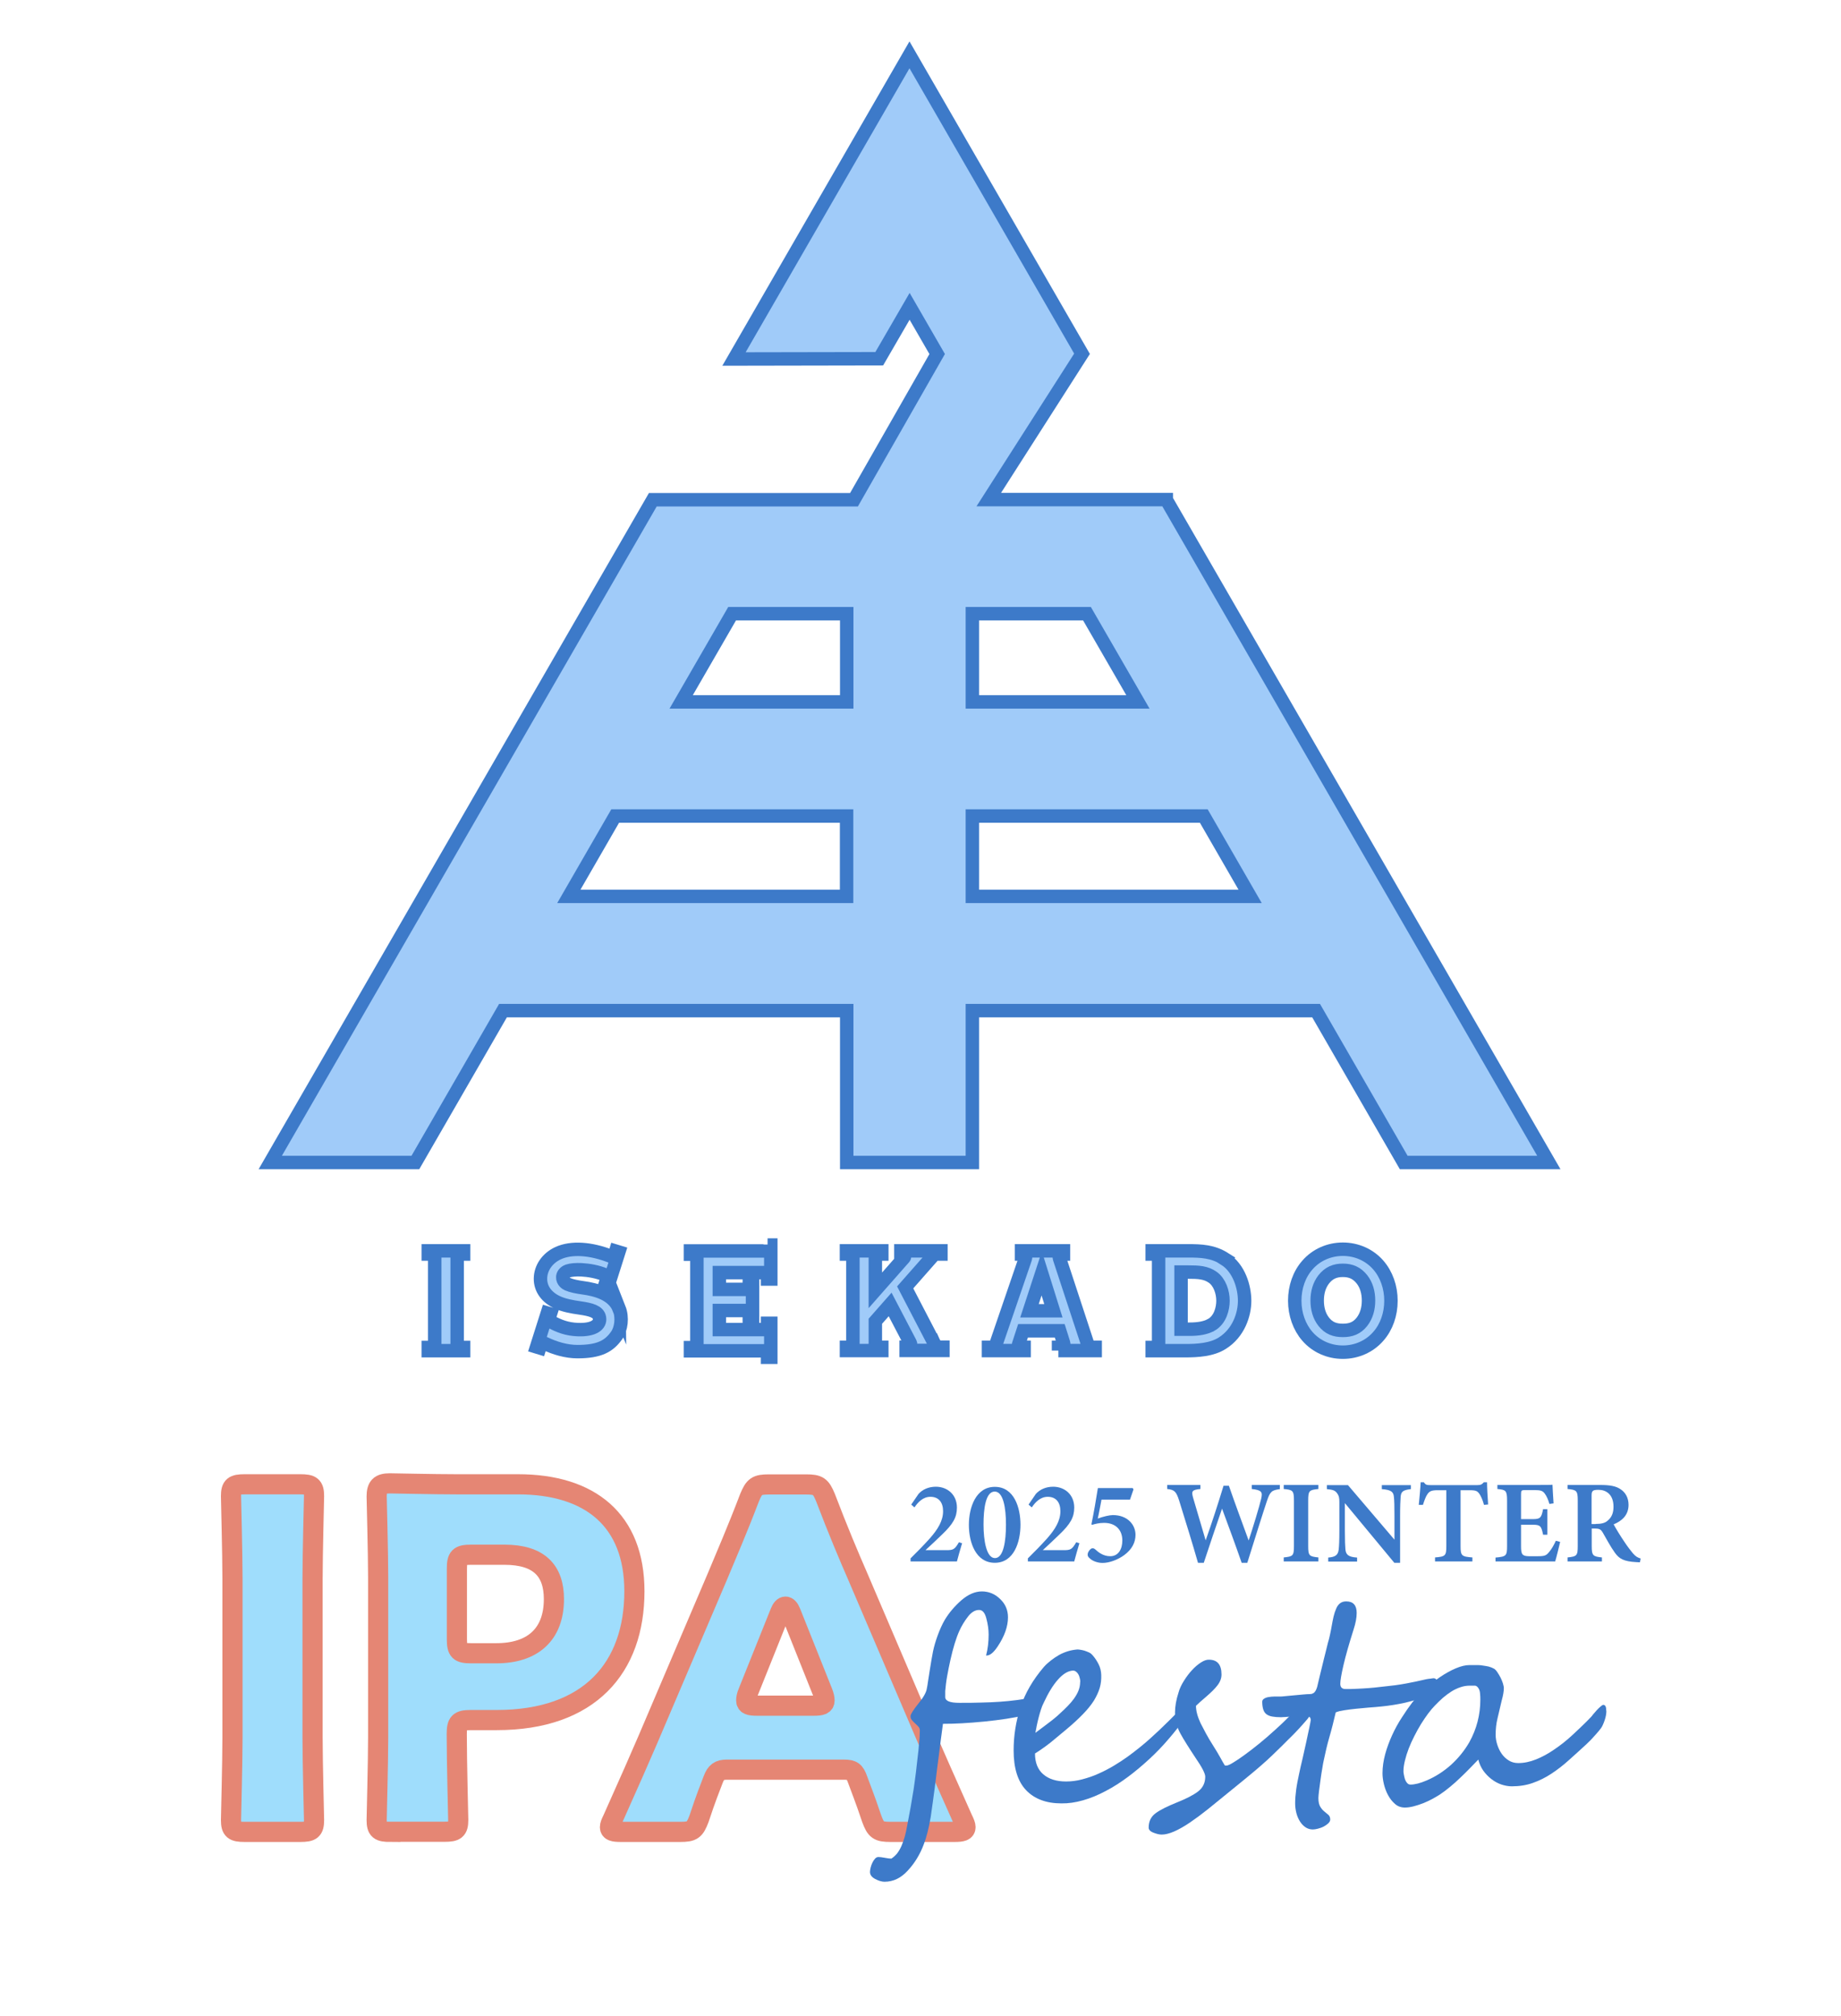
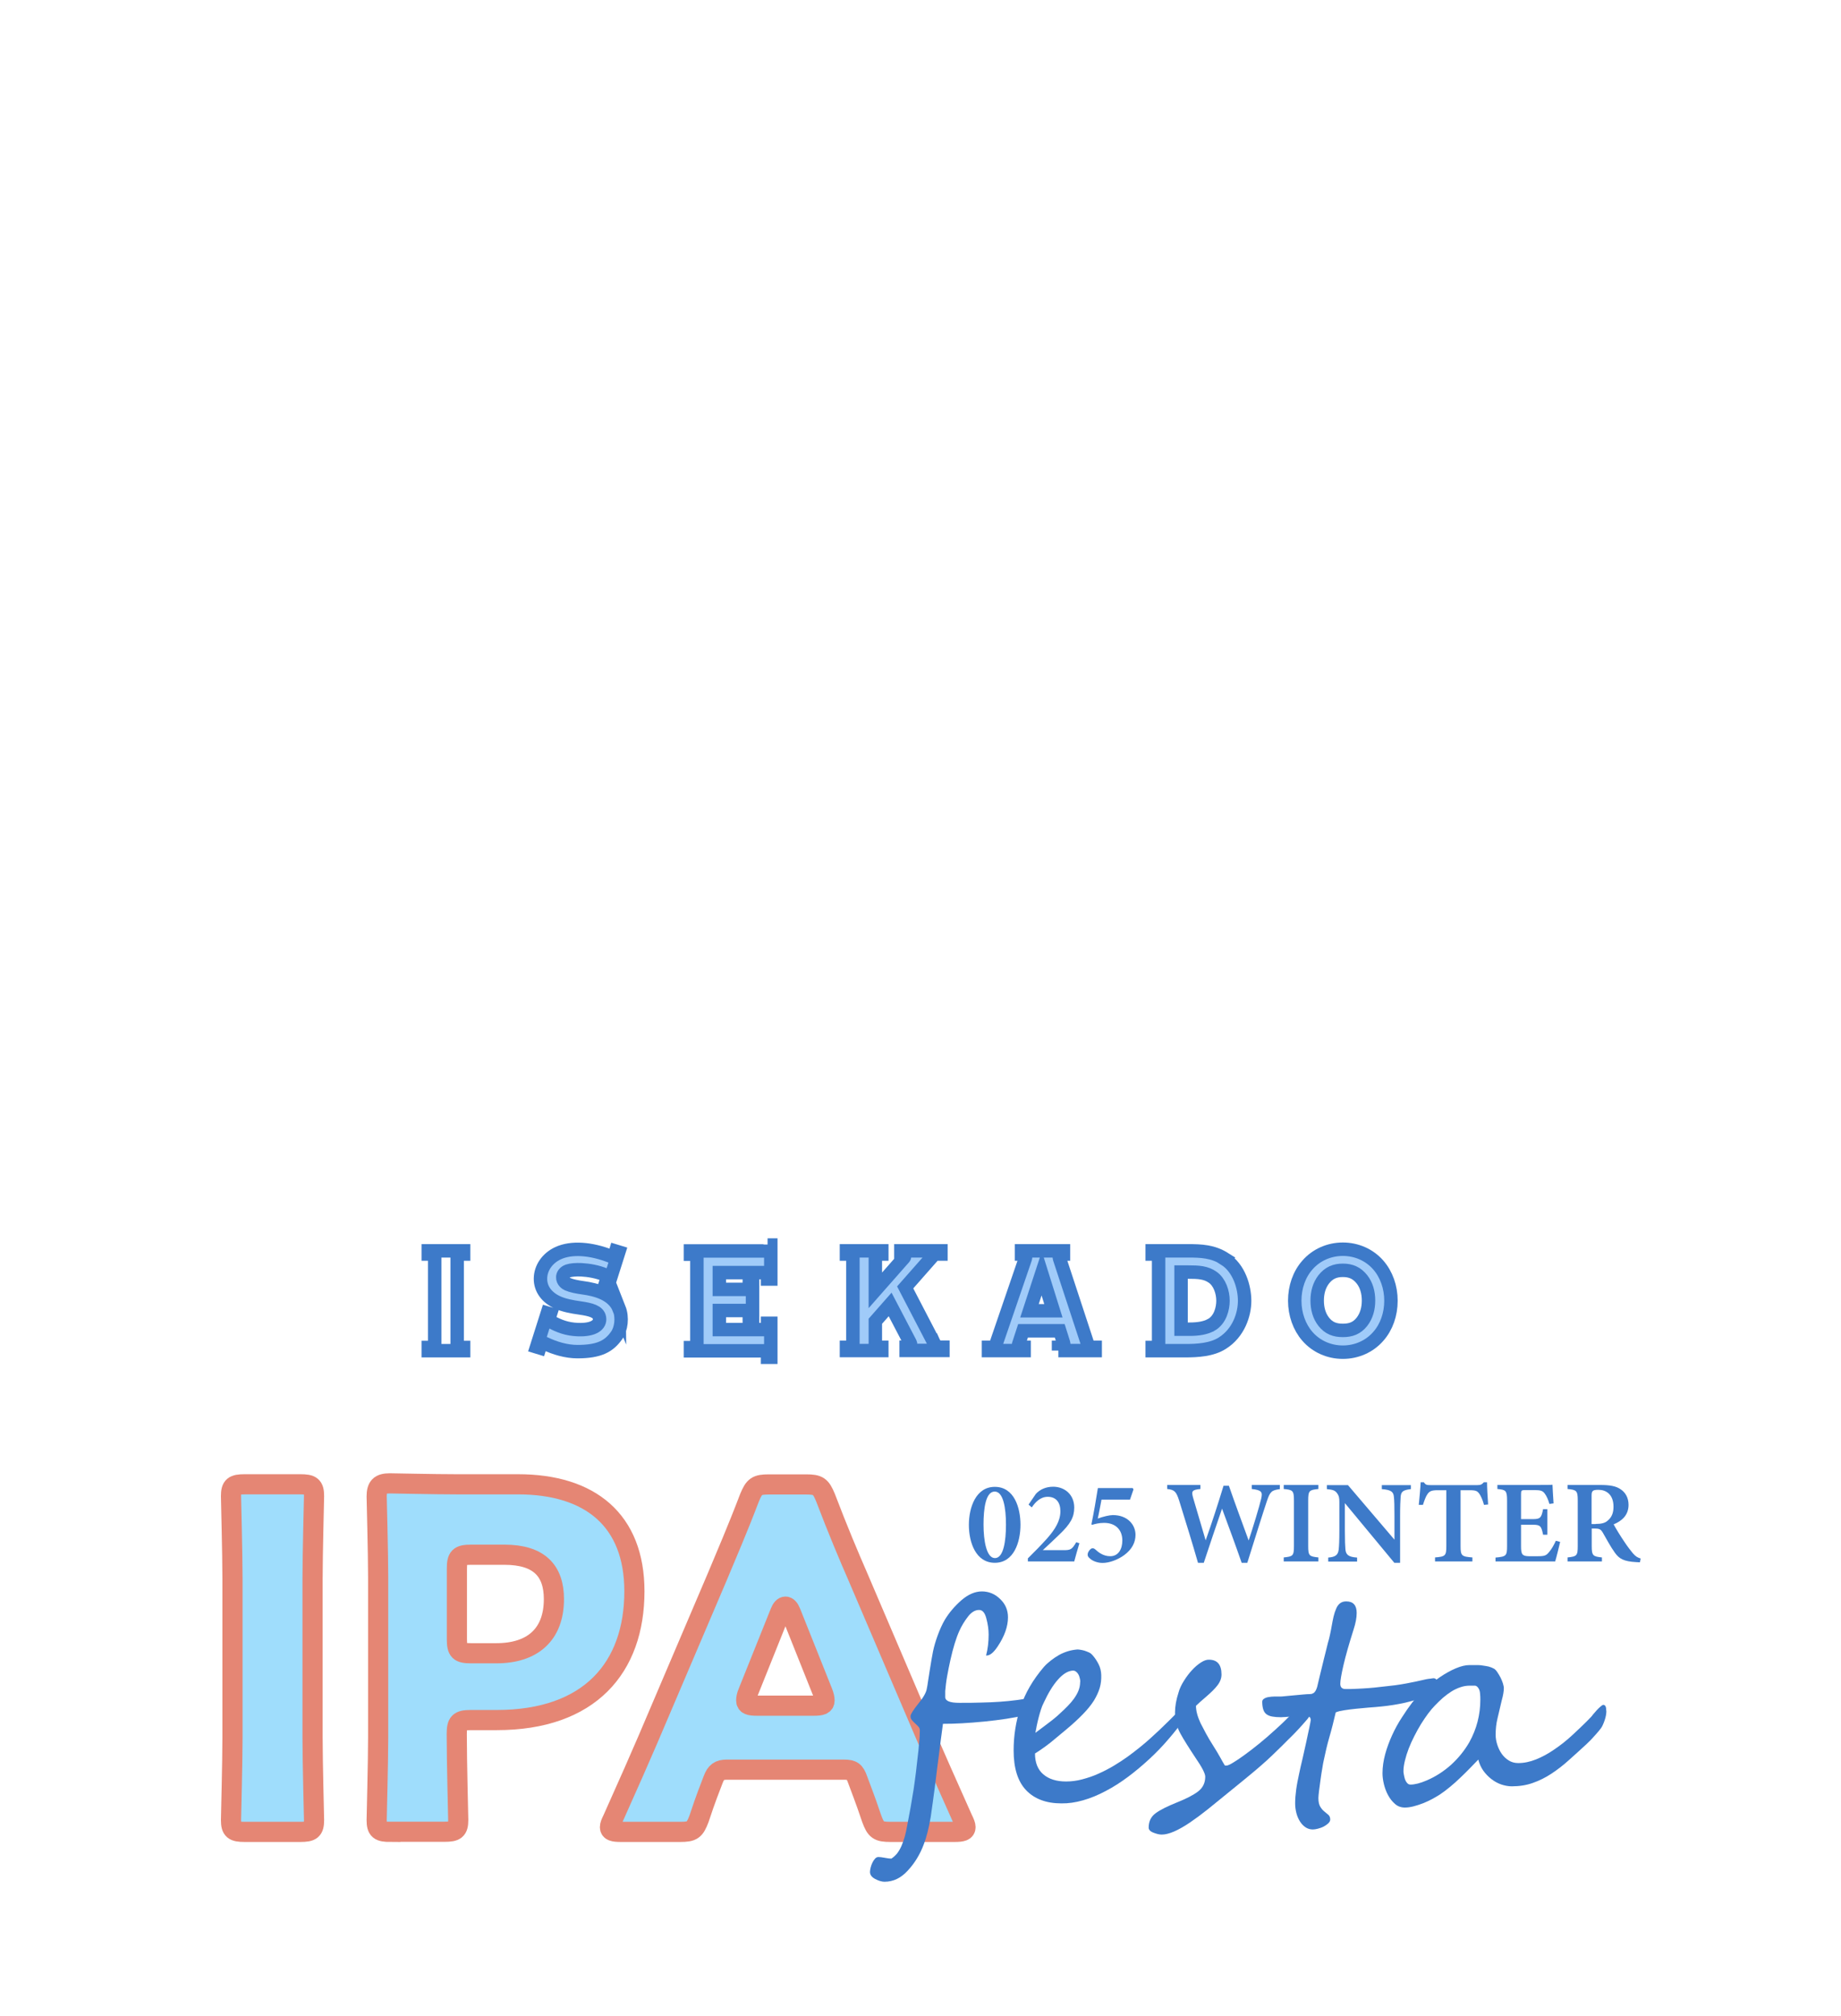
<svg xmlns="http://www.w3.org/2000/svg" id="_レイヤー_9" data-name="レイヤー 9" viewBox="0 0 137 150">
  <defs>
    <style>
      .cls-1, .cls-2, .cls-3 {
        stroke-miterlimit: 10;
      }

      .cls-1, .cls-4 {
        fill: #a0cbf9;
      }

      .cls-1, .cls-3 {
        stroke: #3d7ac9;
      }

      .cls-2 {
        fill: #9fddfc;
        stroke: #e58674;
        stroke-width: 1.5px;
      }

      .cls-5 {
        fill: #3d7ac9;
      }

      .cls-3 {
        fill: none;
      }
    </style>
  </defs>
  <g>
    <g>
-       <path class="cls-1" d="M86.79,37.17h-13.21s6.94-10.85,6.94-10.85l-12.84-22.24-13.06,22.63,10.81-.02,2.26-3.9,2.05,3.55-6.19,10.84h-14.97s-28.47,49.31-28.47,49.31h10.8s6.52-11.3,6.52-11.3h25.58v11.3s9.35,0,9.35,0v-11.3h25.58s6.52,11.3,6.52,11.3h10.8s-28.47-49.31-28.47-49.31ZM50.69,52.22l3.79-6.56h8.53v6.56h-12.32ZM63,60.71v5.98h-20.67s3.45-5.98,3.45-5.98h17.22ZM93.03,66.69h-20.67v-5.98h17.22s3.45,5.98,3.45,5.98ZM72.36,52.22v-6.56h8.53s3.79,6.56,3.79,6.56h-12.32Z" />
      <g>
        <g>
-           <path class="cls-4" d="M31.87,93.06v.24h.24c.13,0,.24.11.24.24v6.47c0,.13-.11.24-.24.24h-.24v.24h2.63v-.24h-.24c-.13,0-.24-.11-.24-.24v-6.47c0-.13.11-.24.24-.24h.24v-.24h-2.63Z" />
          <path class="cls-3" d="M31.87,93.06v.24h.24c.13,0,.24.11.24.24v6.47c0,.13-.11.24-.24.24h-.24v.24h2.63v-.24h-.24c-.13,0-.24-.11-.24-.24v-6.47c0-.13.11-.24.24-.24h.24v-.24h-2.63Z" />
        </g>
        <g>
          <path class="cls-4" d="M46.07,97.37c-.44-1.1-1.72-1.43-2.69-1.56-.43-.06-.85-.14-1.14-.27-.11-.05-.37-.21-.36-.52,0-.16.11-.36.38-.46.24-.08.6-.11,1.01-.09.55.03,1.19.14,1.77.38.11.05.17.17.13.29l-.08.24.23.07.73-2.3-.23-.07-.07.23c-.04.13-.19.2-.31.15-1.46-.57-2.91-.69-3.92-.22-.79.37-1.29,1.09-1.3,1.88-.01.78.47,1.41,1.25,1.77.49.23,1.11.34,1.68.42.84.12,1.38.27,1.46.73.09.51-.41.93-1.62.88-.78-.03-1.39-.25-2.01-.6-.1-.06-.15-.17-.11-.28l.09-.28-.23-.07-.8,2.52.23.07.06-.19c.04-.14.2-.2.33-.14.74.36,1.61.61,2.42.61,1.64,0,2.36-.41,2.92-1.21.33-.47.46-1.31.18-2.02Z" />
          <path class="cls-3" d="M46.07,97.37c-.44-1.1-1.72-1.43-2.69-1.56-.43-.06-.85-.14-1.14-.27-.11-.05-.37-.21-.36-.52,0-.16.11-.36.38-.46.24-.08.6-.11,1.01-.09.55.03,1.19.14,1.77.38.11.05.17.17.13.29l-.08.24.23.07.73-2.3-.23-.07-.07.23c-.04.13-.19.2-.31.15-1.46-.57-2.91-.69-3.92-.22-.79.37-1.29,1.09-1.3,1.88-.01.78.47,1.41,1.25,1.77.49.23,1.11.34,1.68.42.84.12,1.38.27,1.46.73.09.51-.41.93-1.62.88-.78-.03-1.39-.25-2.01-.6-.1-.06-.15-.17-.11-.28l.09-.28-.23-.07-.8,2.52.23.07.06-.19c.04-.14.2-.2.33-.14.74.36,1.61.61,2.42.61,1.64,0,2.36-.41,2.92-1.21.33-.47.46-1.31.18-2.02Z" />
        </g>
        <g>
          <path class="cls-4" d="M91.13,93.65c-.87-.55-1.72-.59-2.74-.59h-2.65s0,.24,0,.24h.24c.13,0,.24.11.24.24v6.47c0,.13-.11.24-.24.24h-.24v.24h2.46c.9,0,1.98-.06,2.76-.56,1.21-.76,1.66-2.13,1.66-3.15s-.41-2.44-1.5-3.12ZM90.11,98.58c-.39.22-.95.31-1.55.31h-.67v-4.25h.5c.82,0,1.35.03,1.86.39.51.36.76,1.1.76,1.74,0,.56-.19,1.42-.89,1.81Z" />
          <path class="cls-3" d="M91.13,93.65c-.87-.55-1.72-.59-2.74-.59h-2.65s0,.24,0,.24h.24c.13,0,.24.11.24.24v6.47c0,.13-.11.24-.24.24h-.24v.24h2.46c.9,0,1.98-.06,2.76-.56,1.21-.76,1.66-2.13,1.66-3.15s-.41-2.44-1.5-3.12ZM90.11,98.58c-.39.22-.95.31-1.55.31h-.67v-4.25h.5c.82,0,1.35.03,1.86.39.51.36.76,1.1.76,1.74,0,.56-.19,1.42-.89,1.81Z" />
        </g>
        <g>
          <path class="cls-4" d="M102.57,94.12c-.66-.76-1.62-1.18-2.64-1.18s-1.98.42-2.64,1.18c-.61.69-.94,1.64-.94,2.65s.34,1.96.94,2.65c.66.76,1.62,1.18,2.64,1.18s1.98-.42,2.64-1.18c.61-.69.94-1.64.94-2.65s-.34-1.96-.94-2.65ZM101.35,98.34c-.38.48-.83.64-1.42.64-.59,0-1.04-.16-1.42-.64-.34-.43-.49-.98-.49-1.58s.15-1.14.49-1.58c.38-.48.83-.67,1.42-.67.59,0,1.04.19,1.42.67.34.43.49.98.49,1.58s-.15,1.14-.49,1.58Z" />
          <path class="cls-3" d="M102.57,94.12c-.66-.76-1.62-1.18-2.64-1.18s-1.98.42-2.64,1.18c-.61.69-.94,1.64-.94,2.65s.34,1.96.94,2.65c.66.76,1.62,1.18,2.64,1.18s1.98-.42,2.64-1.18c.61-.69.94-1.64.94-2.65s-.34-1.96-.94-2.65ZM101.35,98.34c-.38.48-.83.64-1.42.64-.59,0-1.04-.16-1.42-.64-.34-.43-.49-.98-.49-1.58s.15-1.14.49-1.58c.38-.48.83-.67,1.42-.67.59,0,1.04.19,1.42.67.34.43.49.98.49,1.58s-.15,1.14-.49,1.58Z" />
        </g>
        <g>
          <path class="cls-4" d="M78.76,100.48h2.74v-.24h-.22c-.16,0-.29-.1-.34-.24l-2.1-6.39c-.05-.15.06-.31.23-.31h.07v-.24h-3.12v.24h.06c.16,0,.28.16.23.31l-2.19,6.39c-.05.14-.19.24-.34.24h-.22s0,.24,0,.24h2.65v-.24h-.25c-.11,0-.19-.11-.16-.22l.33-1.01h2.73l.29.92c.05.15-.07.31-.23.31h-.15v.24ZM76.61,97.52l.91-2.78.87,2.78h-1.78Z" />
          <path class="cls-3" d="M78.76,100.48h2.74v-.24h-.22c-.16,0-.29-.1-.34-.24l-2.1-6.39c-.05-.15.06-.31.23-.31h.07v-.24h-3.12v.24h.06c.16,0,.28.16.23.31l-2.19,6.39c-.05.14-.19.24-.34.24h-.22s0,.24,0,.24h2.65v-.24h-.25c-.11,0-.19-.11-.16-.22l.33-1.01h2.73l.29.92c.05.15-.07.31-.23.31h-.15v.24ZM76.61,97.52l.91-2.78.87,2.78h-1.78Z" />
        </g>
        <g>
          <path class="cls-4" d="M69.58,100.05l-2.22-4.27,2.08-2.36c.07-.08.17-.12.27-.12h.31v-.24h-2.98v.24s.11,0,.11,0c.14,0,.22.17.13.27l-2.14,2.43v-2.49c0-.12.1-.21.22-.21h.26v-.24h-2.63v.24h.26c.12,0,.22.1.22.21v6.52c0,.12-.1.21-.22.21h-.26v.24h2.63v-.24h-.24c-.13,0-.24-.11-.24-.24v-1.7l1.1-1.25,1.5,2.87c.07.14-.03.31-.19.31h-.12v.24s2.74,0,2.74,0v-.24h-.26c-.13,0-.26-.07-.32-.19Z" />
          <path class="cls-3" d="M69.58,100.05l-2.22-4.27,2.08-2.36c.07-.08.17-.12.27-.12h.31v-.24h-2.98v.24s.11,0,.11,0c.14,0,.22.17.13.27l-2.14,2.43v-2.49c0-.12.1-.21.22-.21h.26v-.24h-2.63v.24h.26c.12,0,.22.1.22.21v6.52c0,.12-.1.21-.22.21h-.26v.24h2.63v-.24h-.24c-.13,0-.24-.11-.24-.24v-1.7l1.1-1.25,1.5,2.87c.07.14-.03.31-.19.31h-.12v.24s2.74,0,2.74,0v-.24h-.26c-.13,0-.26-.07-.32-.19Z" />
        </g>
        <g>
          <path class="cls-4" d="M57.12,92.59v.24c0,.13-.11.24-.24.24h-5.5v.24h.24c.13,0,.24.11.24.24v6.47c0,.13-.11.24-.24.24h-.24v.24h5.5c.13,0,.24.11.24.24v.24h.24v-2.53h-.24v.47h0s-3.59,0-3.59,0v-1.42h1.99c.13,0,.24.11.24.24v.24h.24v-.47s0-2.06,0-2.06h-.24v.24c0,.13-.11.24-.24.24h-1.99v-1.25h3.35c.13,0,.24.11.24.24v.24h.24v-2.53h-.24Z" />
          <path class="cls-3" d="M57.12,92.59v.24c0,.13-.11.24-.24.24h-5.5v.24h.24c.13,0,.24.11.24.24v6.47c0,.13-.11.24-.24.24h-.24v.24h5.5c.13,0,.24.11.24.24v.24h.24v-2.53h-.24v.47h0s-3.59,0-3.59,0v-1.42h1.99c.13,0,.24.11.24.24v.24h.24v-.47s0-2.06,0-2.06h-.24v.24c0,.13-.11.24-.24.24h-1.99v-1.25h3.35c.13,0,.24.11.24.24v.24h.24v-2.53h-.24Z" />
        </g>
      </g>
    </g>
    <g>
      <g>
        <path class="cls-2" d="M18.21,136.29c-.81,0-1.02-.14-1.02-.88,0-.25.11-4.28.11-6.14v-11.82c0-1.86-.11-5.89-.11-6.14,0-.74.21-.88,1.02-.88h4.14c.81,0,1.02.14,1.02.88,0,.25-.11,4.28-.11,6.14v11.82c0,1.86.11,5.89.11,6.14,0,.74-.21.88-1.02.88h-4.14Z" />
        <path class="cls-2" d="M29.05,136.29c-.81,0-1.02-.14-1.02-.88,0-.25.11-4.28.11-6.14v-11.93c0-1.86-.11-5.75-.11-6,0-.74.25-.98.98-.98.25,0,3.33.07,4.95.07h4.59c5.37,0,8.66,2.67,8.66,7.96,0,5.68-3.33,9.58-10.24,9.58h-1.93c-.88,0-1.05.18-1.05,1.05,0,2.14.11,6.14.11,6.38,0,.74-.21.88-1.02.88h-4.03ZM34,121.95c0,.88.18,1.05,1.05,1.05h1.89c2.67,0,4.28-1.37,4.28-4.03,0-2.1-1.09-3.3-3.68-3.3h-2.49c-.88,0-1.05.18-1.05,1.05v5.23Z" />
        <path class="cls-2" d="M54.09,131.66c-.56,0-.81.18-1.02.74-.25.67-.53,1.33-1.05,2.91-.32.84-.49.98-1.4.98h-4.42c-.56,0-.81-.07-.81-.35,0-.14.07-.32.21-.6,1.3-2.91,2-4.49,2.6-5.89l5.16-12.1c.67-1.61,1.51-3.54,2.42-5.93.35-.84.53-.98,1.44-.98h2.77c.91,0,1.09.14,1.44.98.91,2.39,1.75,4.38,2.38,5.82l5.16,12.07c.67,1.54,1.37,3.12,2.67,6.03.14.28.21.46.21.6,0,.28-.25.35-.81.35h-4.77c-.91,0-1.09-.14-1.4-.98-.53-1.58-.81-2.24-1.05-2.91-.21-.6-.39-.74-1.02-.74h-8.7ZM55.67,125.91c-.11.25-.14.46-.14.6,0,.32.25.39.81.39h4.21c.56,0,.81-.07.81-.39,0-.14-.04-.35-.14-.6l-2.38-5.96c-.11-.28-.25-.42-.39-.42s-.28.14-.39.42l-2.39,5.96Z" />
      </g>
      <g>
        <path class="cls-5" d="M77.51,126.38c0,.13-.09.33-.26.59-.18.26-.33.42-.45.48-.06.04-.23.09-.52.16-.83.2-1.84.35-3.02.47-.6.06-1.15.1-1.66.13-.51.03-.99.04-1.43.04-.04.27-.07.54-.11.83-.04.29-.08.58-.11.86-.04.29-.07.57-.11.85-.04.28-.07.54-.1.77-.06.48-.12,1.01-.2,1.59-.07.57-.17,1.25-.28,2.03-.14.82-.31,1.5-.51,2.02-.28.75-.67,1.4-1.18,1.95-.51.57-1.09.85-1.75.85-.2,0-.44-.07-.7-.21-.25-.13-.38-.31-.38-.52,0-.09.02-.2.05-.33.03-.13.08-.25.13-.36s.12-.21.2-.3c.07-.08.16-.12.25-.12.11,0,.27.02.48.06s.37.06.48.06c.17-.11.31-.24.44-.4.12-.16.23-.35.32-.56s.17-.44.24-.68c.07-.25.12-.5.17-.77.1-.51.19-.99.27-1.44.08-.46.15-.9.22-1.32.06-.42.12-.84.17-1.25.05-.41.09-.82.14-1.23.03-.22.06-.51.09-.89.04-.37.06-.69.06-.97.01-.11-.02-.2-.09-.29-.08-.09-.16-.17-.26-.26-.09-.08-.18-.17-.25-.26-.07-.09-.1-.18-.09-.29,0-.13.19-.43.57-.91.39-.47.6-.85.64-1.13.03-.14.06-.32.09-.54.03-.22.07-.48.12-.77.09-.59.18-1.07.25-1.45.08-.39.2-.79.35-1.2.15-.41.32-.8.53-1.16.32-.53.73-1.01,1.23-1.45.51-.44,1.02-.66,1.53-.66s.98.19,1.36.57c.39.37.58.82.58,1.36,0,.68-.26,1.41-.77,2.17-.3.45-.57.67-.82.67h-.04c.13-.49.19-1.01.19-1.56,0-.39-.06-.79-.17-1.2-.11-.42-.28-.63-.54-.63-.3,0-.58.17-.83.5-.25.32-.47.68-.64,1.06-.24.53-.46,1.25-.66,2.14-.1.44-.18.86-.25,1.24-.07.39-.11.75-.14,1.09v.45c0,.29.35.43,1.05.43.59,0,1.13,0,1.63-.02.5-.01.95-.03,1.38-.06.42-.03.85-.07,1.3-.13.44-.06.9-.13,1.36-.23.06,0,.11-.01.17-.02.06,0,.12,0,.18,0,.08,0,.13.04.13.13Z" />
        <path class="cls-5" d="M88.44,127.22c0,.11-.08.29-.23.56-.37.53-.77,1.05-1.23,1.58-.45.53-.93,1.03-1.44,1.5-.51.47-1.04.92-1.59,1.33-.55.41-1.11.77-1.67,1.06-.56.3-1.12.53-1.68.69-.56.16-1.1.24-1.62.23-1.12,0-2-.33-2.62-.98-.62-.65-.93-1.64-.93-2.96,0-1.1.17-2.17.51-3.21.34-1.04.92-2.04,1.74-3,.15-.17.33-.33.52-.48.19-.15.4-.29.61-.41.21-.12.44-.21.66-.28.23-.07.46-.11.69-.13.06,0,.13,0,.23.02.1.01.2.04.32.07.11.04.22.08.33.13s.19.12.25.19c.2.22.35.46.47.7.12.24.18.5.19.79.01.32-.02.64-.11.95-.09.31-.24.63-.44.96-.21.33-.48.66-.82,1.01s-.74.72-1.22,1.12c-.3.25-.64.53-1.01.84-.37.31-.81.63-1.33.96,0,.68.21,1.2.62,1.55.41.35.97.53,1.69.53.4,0,.8-.05,1.21-.16s.81-.24,1.2-.42c.39-.17.77-.37,1.14-.59.37-.22.72-.45,1.04-.68.6-.44,1.14-.87,1.62-1.3s.97-.89,1.44-1.36l.57-.57c.34-.3.59-.45.75-.45.08,0,.13.07.13.2ZM80.39,125.12c0-.11-.02-.21-.05-.31-.02-.1-.06-.19-.11-.27-.05-.08-.11-.14-.17-.18-.06-.05-.14-.07-.22-.07-.37.02-.74.25-1.12.68s-.72,1-1.05,1.71c-.08.15-.15.33-.21.52-.06.19-.12.39-.17.59-.05.2-.1.4-.14.6-.04.2-.07.37-.1.53.37-.27.7-.53,1.01-.76s.6-.47.86-.72c.17-.15.34-.32.52-.5s.34-.37.48-.56c.14-.2.26-.4.34-.61s.12-.42.12-.64Z" />
        <path class="cls-5" d="M97.8,126.87c0,.11-.03.24-.09.37s-.15.28-.25.43-.22.3-.36.45c-.13.15-.27.3-.4.45-.11.12-.22.24-.34.36-.12.12-.25.26-.41.41-.15.15-.33.33-.53.53s-.44.43-.72.7c-.25.24-.52.49-.82.75-.3.26-.6.52-.91.77-.31.25-.6.5-.89.73-.29.23-.54.44-.75.61-.51.41-.99.81-1.44,1.17s-.91.7-1.35,1c-.88.59-1.57.89-2.09.89-.18,0-.38-.05-.61-.14-.24-.09-.36-.22-.36-.38,0-.46.17-.81.52-1.07.34-.25.86-.51,1.58-.8.7-.28,1.23-.55,1.58-.82.35-.27.53-.63.53-1.1,0-.23-.24-.7-.73-1.41-.24-.36-.45-.69-.64-.99-.19-.3-.35-.57-.48-.81-.27-.49-.4-1.01-.4-1.55,0-.47.09-.97.26-1.49.08-.3.22-.59.41-.89.19-.3.39-.57.61-.8.22-.24.44-.42.66-.56.22-.14.42-.21.59-.2.62,0,.93.37.93,1.1,0,.28-.1.55-.31.82-.1.13-.22.26-.36.4s-.3.28-.48.44c-.18.15-.32.28-.45.39-.12.11-.22.21-.3.28,0,.37.11.79.34,1.29.12.24.26.5.41.78.15.28.33.58.54.91.2.32.38.61.52.87.14.26.25.44.32.56,0,.03.05.04.12.04.1,0,.27-.07.51-.22.24-.14.53-.34.86-.58.33-.24.7-.52,1.09-.84.39-.32.79-.66,1.18-1.02.41-.37.74-.68,1.01-.96s.52-.53.76-.77c.24-.24.42-.42.53-.55.12-.13.18-.19.19-.19.06,0,.11.02.16.06s.09.1.13.16c.04.07.07.14.09.21s.03.14.03.21Z" />
        <path class="cls-5" d="M106.89,125.21c0,.26-.07.46-.21.6s-.3.26-.48.36c-.23.11-.49.2-.77.28-.28.08-.58.16-.87.23-.3.07-.6.12-.9.17-.3.05-.59.08-.86.11-.3.03-.61.06-.94.08-.33.03-.65.06-.96.09s-.6.07-.86.11c-.26.04-.48.09-.64.16-.15.64-.3,1.25-.47,1.83-.17.58-.3,1.16-.42,1.73-.03.13-.07.33-.11.6-.05.27-.09.55-.13.84-.04.29-.08.57-.11.82-.03.26-.05.44-.05.55,0,.29.05.5.14.65s.19.26.3.35c.11.09.21.17.3.25.09.08.14.19.14.35,0,.1-.05.19-.14.28-.1.09-.21.17-.34.24-.13.07-.28.12-.43.16-.15.04-.28.06-.39.06-.2,0-.39-.06-.55-.17-.16-.11-.3-.26-.41-.44s-.2-.38-.26-.62-.09-.47-.09-.72c0-.32.03-.67.08-1.04s.13-.75.21-1.13c.08-.39.17-.78.27-1.19.09-.4.18-.81.27-1.21.04-.17.07-.34.11-.52.04-.18.07-.35.11-.51.03-.16.06-.29.08-.4s.03-.17.03-.19c0-.11-.04-.2-.12-.26-.08-.06-.18-.09-.29-.09-.08,0-.21,0-.38.02-.17.01-.35.03-.53.05-.19.02-.36.04-.53.05-.17.01-.29.02-.37.02-.25,0-.47-.02-.64-.05s-.32-.09-.43-.17c-.11-.08-.19-.2-.24-.35-.05-.15-.08-.35-.08-.58,0-.1.05-.18.14-.23.09-.06.2-.1.33-.12.13-.02.27-.04.42-.04.15,0,.28,0,.39,0,.09,0,.24,0,.45-.03.21-.02.43-.04.65-.06.23-.02.45-.04.65-.06.21-.02.36-.03.45-.03.04,0,.09,0,.15-.01.06,0,.11-.03.17-.06.06-.03.11-.08.16-.16s.09-.18.13-.31c.05-.22.11-.47.18-.76.07-.29.14-.59.22-.9.07-.31.15-.6.22-.89s.13-.53.18-.73c.06-.2.12-.41.16-.63.05-.22.09-.45.13-.67.04-.22.08-.44.13-.65s.11-.4.19-.58c.15-.37.4-.55.75-.55.52,0,.78.29.78.86,0,.36-.08.77-.23,1.23-.34,1.07-.59,1.95-.75,2.64-.16.69-.24,1.16-.24,1.4,0,.26.13.39.39.39.32,0,.61,0,.89-.02.28-.01.56-.03.84-.05.28-.02.58-.05.9-.09.32-.04.67-.07,1.06-.12.28-.04.55-.08.81-.13.26-.05.49-.1.71-.14.22-.05.41-.09.58-.13s.31-.07.42-.08c.08,0,.15-.02.23-.03.07-.01.14-.02.19,0,.05.01.09.04.13.08.03.05.05.12.05.23Z" />
        <path class="cls-5" d="M119.54,127.31c0,.08-.01.18-.03.3s-.05.23-.09.35c-.04.12-.08.23-.13.34-.05.11-.09.19-.14.26-.04.06-.1.13-.18.23-.08.09-.17.2-.27.31-.1.11-.21.23-.32.35-.12.12-.24.24-.36.35-.44.4-.86.79-1.28,1.16-.42.38-.85.71-1.29,1-.44.29-.9.52-1.39.69-.48.17-1,.25-1.56.25-.26,0-.52-.05-.79-.14-.26-.09-.51-.23-.74-.41-.23-.18-.43-.39-.6-.63-.17-.25-.29-.52-.36-.81-.2.21-.42.43-.64.66-.22.23-.46.46-.7.69-.24.23-.49.46-.75.67-.26.22-.53.42-.8.6-.15.1-.34.2-.55.32-.21.11-.44.22-.67.31-.24.09-.47.17-.71.23-.24.06-.45.09-.64.09-.29,0-.54-.09-.74-.27-.21-.18-.38-.4-.52-.66-.14-.26-.24-.54-.31-.83-.07-.3-.1-.56-.1-.79,0-.46.07-.94.2-1.42s.31-.96.52-1.42c.21-.46.45-.9.72-1.31.26-.41.52-.78.77-1.11.27-.34.58-.67.95-1.01.37-.33.74-.63,1.14-.9s.78-.48,1.16-.64c.38-.16.72-.24,1.01-.24h.47c.17,0,.33,0,.49.03.16.02.32.05.47.08.15.04.3.1.42.17.06.04.14.12.22.24.08.12.16.25.24.4.07.15.14.3.18.44s.07.26.07.35c0,.23-.05.54-.16.93-.11.48-.22.93-.31,1.32-.1.4-.14.81-.14,1.23,0,.24.04.48.12.73.08.25.19.48.33.68.14.2.32.37.53.5.21.13.44.19.7.19.43,0,.87-.09,1.32-.27s.9-.42,1.36-.74c.46-.31.92-.67,1.37-1.09s.91-.85,1.35-1.31c.04-.04.1-.11.18-.22.09-.1.18-.2.27-.31.09-.1.19-.19.28-.27.09-.08.16-.12.2-.12.15,0,.22.14.22.43ZM110.16,126.44c0-.12,0-.27-.02-.44-.01-.18-.06-.32-.14-.43-.08-.11-.17-.17-.28-.16-.11,0-.22,0-.34,0-.25,0-.48.04-.71.12-.23.08-.45.18-.67.32s-.43.3-.63.47c-.2.18-.4.37-.58.56-.16.16-.33.36-.51.6-.18.24-.35.5-.53.78-.17.28-.34.58-.5.9-.16.31-.3.62-.42.93s-.21.6-.28.89-.11.54-.11.77c0,.07,0,.16.03.28.02.12.05.23.08.34.04.11.09.2.16.28.07.08.15.12.25.12.32,0,.73-.1,1.21-.31.66-.28,1.26-.67,1.8-1.15.54-.49,1-1.05,1.37-1.69.55-.99.82-2.05.82-3.17Z" />
      </g>
    </g>
  </g>
  <g>
-     <path class="cls-5" d="M71.59,114.83c-.13.44-.29.99-.38,1.34h-3.45v-.23c.47-.46.98-.98,1.42-1.47.62-.7,1-1.33,1-2.04,0-.66-.33-1.07-.94-1.07-.55,0-.93.4-1.19.79l-.24-.21.54-.79c.29-.33.75-.54,1.29-.54.86,0,1.57.59,1.57,1.55,0,.7-.26,1.21-1.14,2.04-.35.34-.86.82-1.2,1.13h1.54c.52,0,.63-.04.95-.59l.25.08Z" />
    <path class="cls-5" d="M74.03,110.62c1.43,0,1.91,1.53,1.91,2.82s-.49,2.83-1.91,2.83-1.93-1.52-1.93-2.82.52-2.83,1.93-2.83ZM74.02,110.97c-.67,0-.83,1.27-.83,2.45s.21,2.5.85,2.5.82-1.27.82-2.49-.19-2.46-.84-2.46Z" />
    <path class="cls-5" d="M80.32,114.83c-.13.44-.29.99-.38,1.34h-3.45v-.23c.47-.46.98-.98,1.42-1.47.62-.7,1-1.33,1-2.04,0-.66-.33-1.07-.94-1.07-.55,0-.93.4-1.19.79l-.24-.21.54-.79c.29-.33.75-.54,1.29-.54.86,0,1.57.59,1.57,1.55,0,.7-.26,1.21-1.14,2.04-.35.34-.86.82-1.2,1.13h1.54c.52,0,.63-.04.95-.59l.25.08Z" />
    <path class="cls-5" d="M84.3,110.73l.05.08-.26.76h-2.12c-.08.41-.19,1.03-.28,1.41.4-.15.89-.26,1.12-.26,1.11,0,1.69.73,1.69,1.47,0,.54-.24,1.06-.83,1.5-.49.36-1.12.59-1.62.59-.37,0-.73-.14-.92-.31-.16-.13-.2-.21-.19-.33,0-.12.1-.3.24-.41.1-.06.2-.06.31.03.22.2.58.52,1.13.52.61,0,.9-.53.9-1.17,0-.78-.49-1.31-1.36-1.31-.38,0-.67.08-.9.15l-.04-.05c.16-.76.36-1.91.48-2.69h2.6Z" />
    <path class="cls-5" d="M95.24,110.79c-.62.08-.73.19-.97.91-.25.74-.92,2.87-1.45,4.57h-.42c-.45-1.3-.98-2.73-1.46-4.03-.47,1.38-.94,2.74-1.36,4.03h-.43c-.38-1.33-.92-3.08-1.4-4.62-.22-.68-.34-.81-.89-.87v-.3h2.47v.3c-.65.06-.67.18-.55.63.31,1.07.63,2.14.94,3.19.46-1.29.91-2.68,1.33-4.06h.4c.48,1.39.98,2.72,1.47,4.07.34-1.02.79-2.51.93-3.1.12-.51.04-.65-.7-.73v-.3h2.09v.3Z" />
    <path class="cls-5" d="M95.53,116.17v-.3c.68-.07.76-.11.76-.85v-3.38c0-.74-.08-.8-.76-.86v-.3h2.58v.3c-.68.07-.76.12-.76.86v3.38c0,.73.08.78.76.85v.3h-2.58Z" />
    <path class="cls-5" d="M104.97,110.79c-.54.07-.71.17-.74.57-.02.32-.04.64-.04,1.42v3.49h-.43l-3.68-4.44v2.05c0,.77.02,1.13.04,1.38.03.41.23.58.87.62v.3h-2.15v-.3c.51-.04.73-.17.78-.59.03-.3.05-.64.05-1.42v-2.13c0-.27-.02-.45-.18-.66-.16-.22-.36-.25-.75-.29v-.3h1.57l3.46,4.06v-1.77c0-.78-.01-1.1-.04-1.4-.03-.38-.19-.54-.9-.59v-.3h2.16v.3Z" />
    <path class="cls-5" d="M110.43,111.95c-.09-.36-.25-.68-.34-.81-.15-.2-.23-.27-.73-.27h-.67v4.16c0,.72.08.78.88.84v.3h-2.78v-.3c.77-.06.84-.12.84-.84v-4.16h-.62c-.49,0-.63.07-.79.3-.12.17-.22.45-.33.79h-.31c.06-.6.12-1.24.14-1.68h.24c.13.2.23.21.49.21h3.49c.24,0,.34-.05.48-.21h.24c0,.38.04,1.1.08,1.65l-.31.03Z" />
    <path class="cls-5" d="M116.1,114.72c-.05.23-.29,1.2-.37,1.45h-4.44v-.29c.8-.07.86-.13.86-.86v-3.38c0-.76-.1-.8-.72-.86v-.3h2.78c.89,0,1.2,0,1.32-.02,0,.18.05.87.08,1.39l-.31.04c-.08-.3-.21-.59-.34-.76-.15-.21-.3-.27-.77-.27h-.66c-.31,0-.34.02-.34.3v1.86h.9c.55,0,.62-.13.74-.74h.32v1.9h-.32c-.13-.64-.2-.74-.75-.74h-.89v1.59c0,.61.08.74.58.75h.69c.51,0,.62-.07.81-.3.2-.23.38-.56.51-.85l.3.08Z" />
    <path class="cls-5" d="M122.04,116.23c-.07,0-.18,0-.28-.01-.94-.05-1.27-.26-1.58-.69-.34-.47-.62-1.01-.91-1.51-.15-.25-.26-.3-.6-.3h-.22s0,1.3,0,1.3c0,.72.09.78.76.85v.3h-2.56v-.3c.69-.07.76-.13.76-.85v-3.4c0-.71-.09-.78-.76-.84v-.3h2.43c.73,0,1.17.08,1.52.32.35.23.59.62.59,1.16,0,.77-.5,1.2-1.11,1.45.14.27.49.84.76,1.24.31.47.5.7.67.91.21.24.35.32.58.39l-.05.28ZM118.74,113.38c.4,0,.69-.06.89-.24.31-.25.44-.59.44-1.04,0-.93-.56-1.26-1.12-1.26-.24,0-.37.03-.42.09-.07.06-.09.15-.09.35v2.11h.3Z" />
  </g>
</svg>